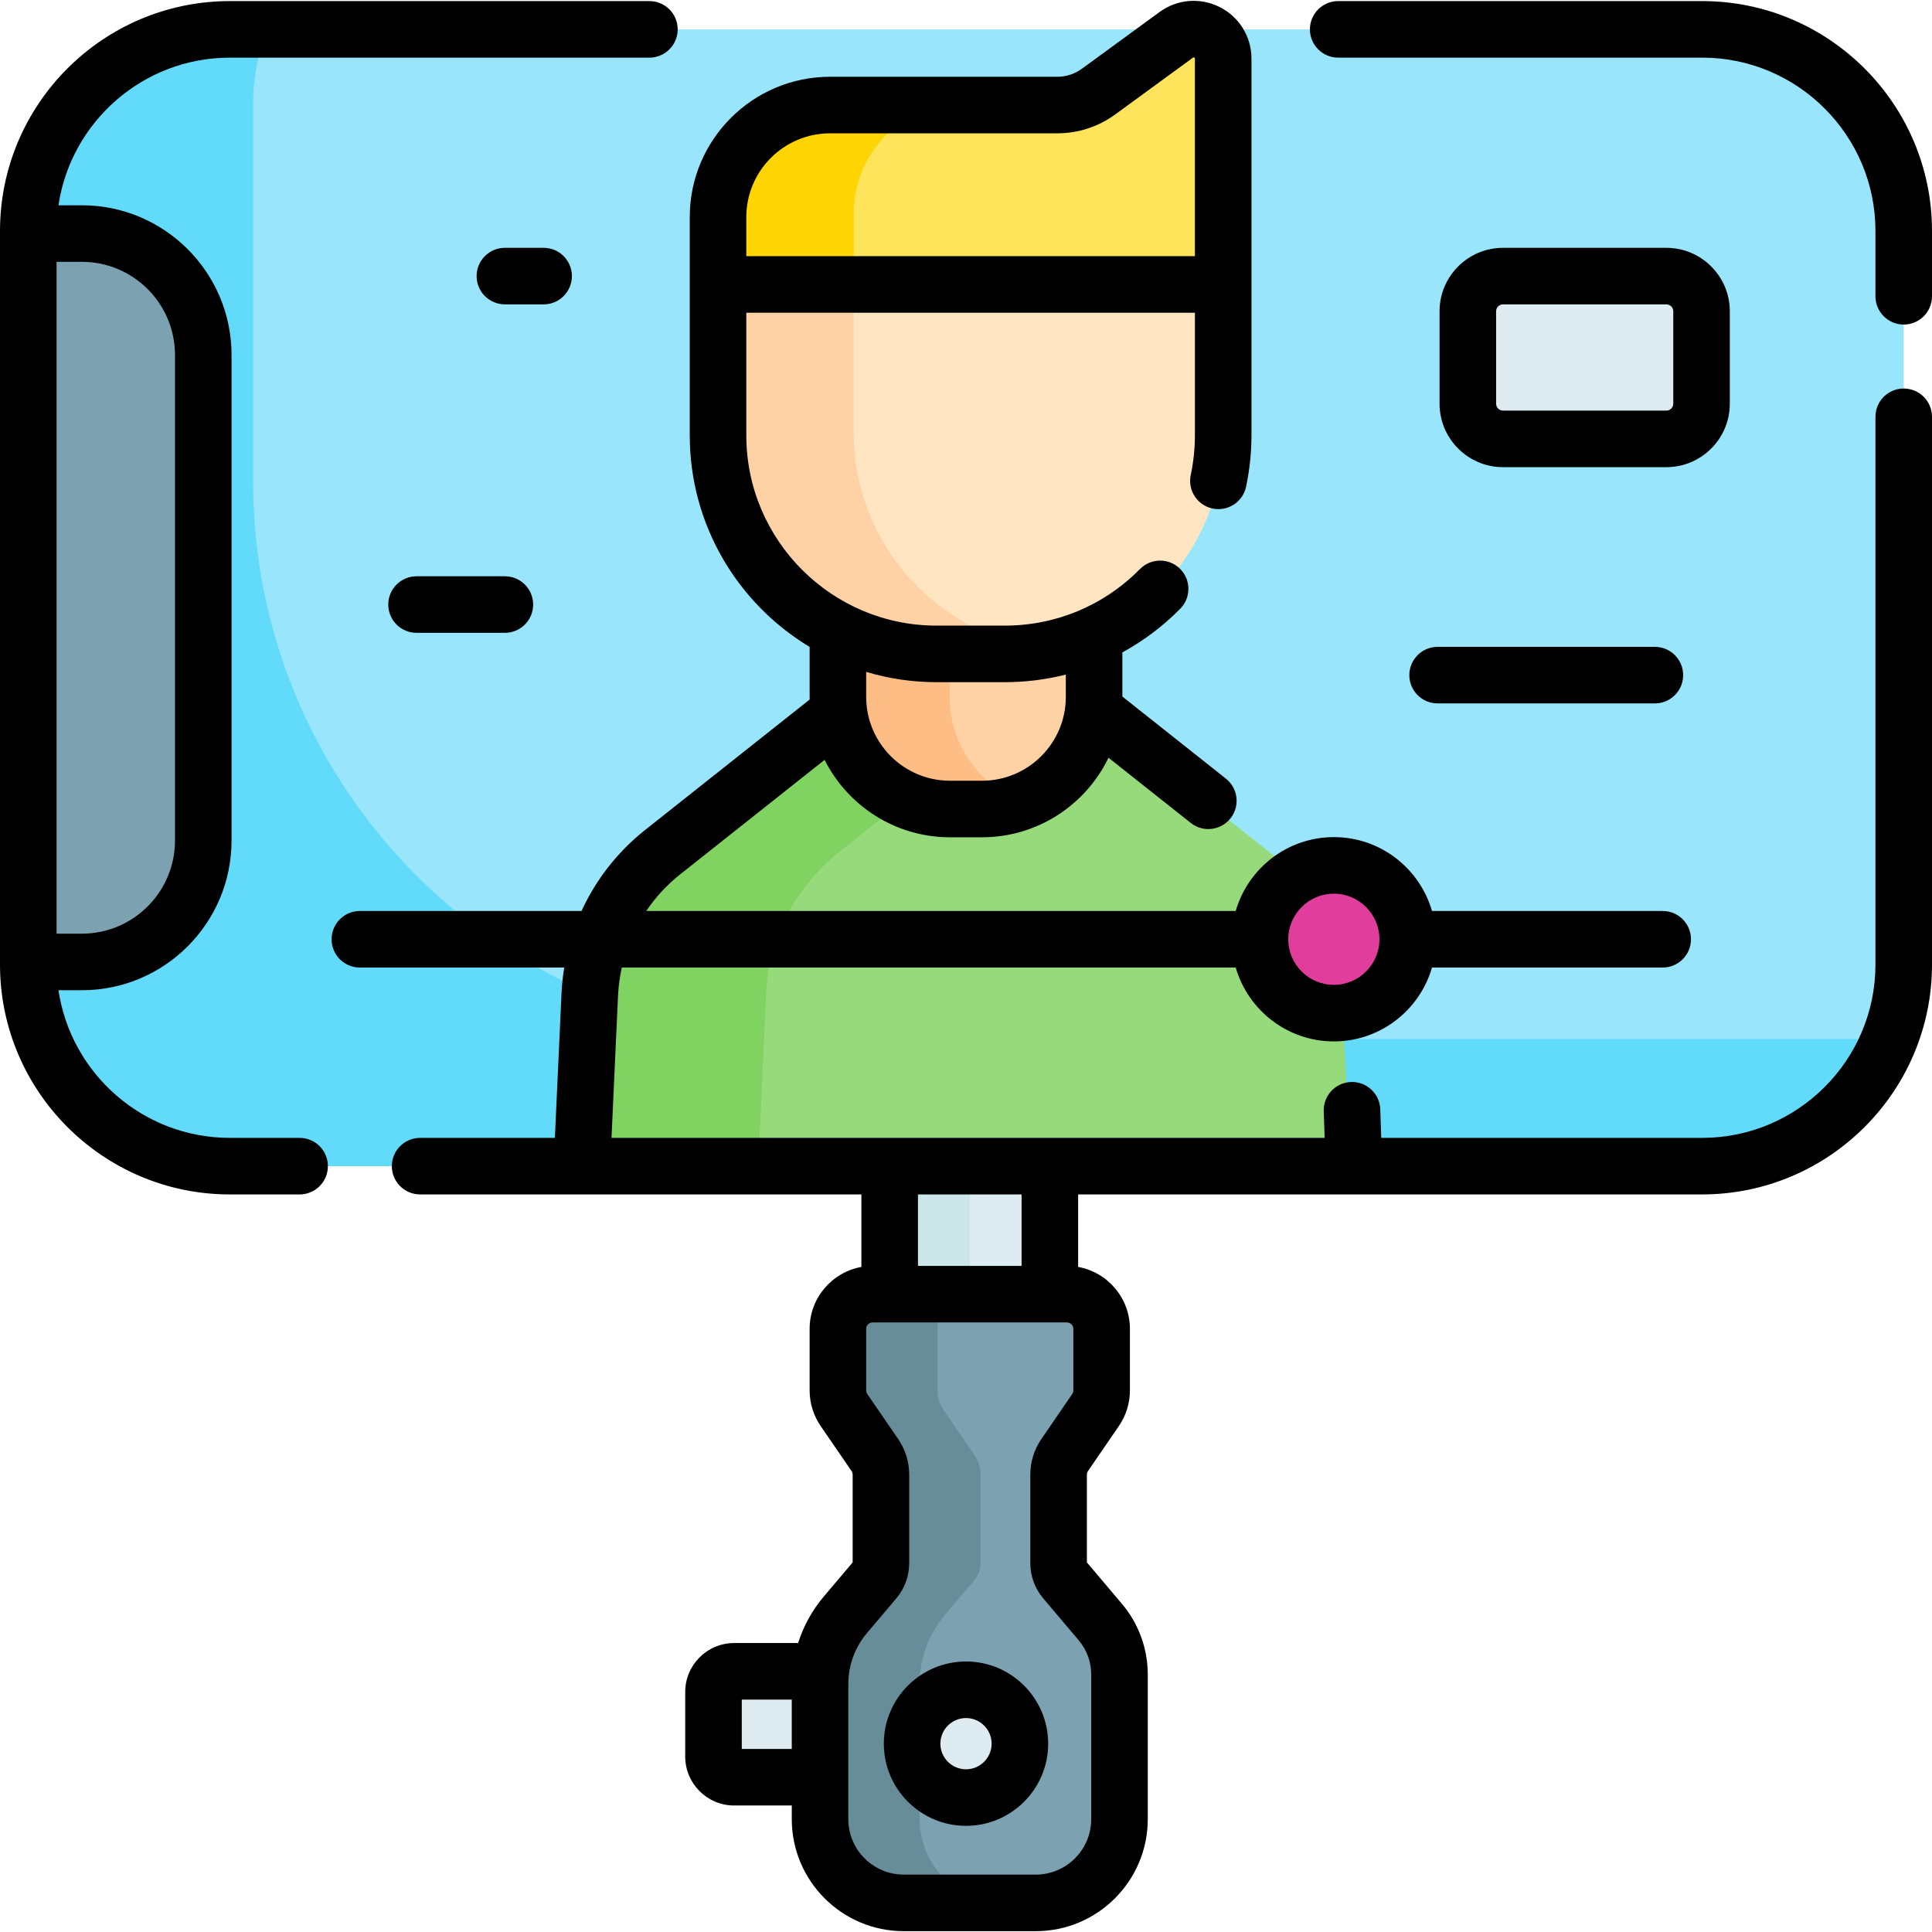
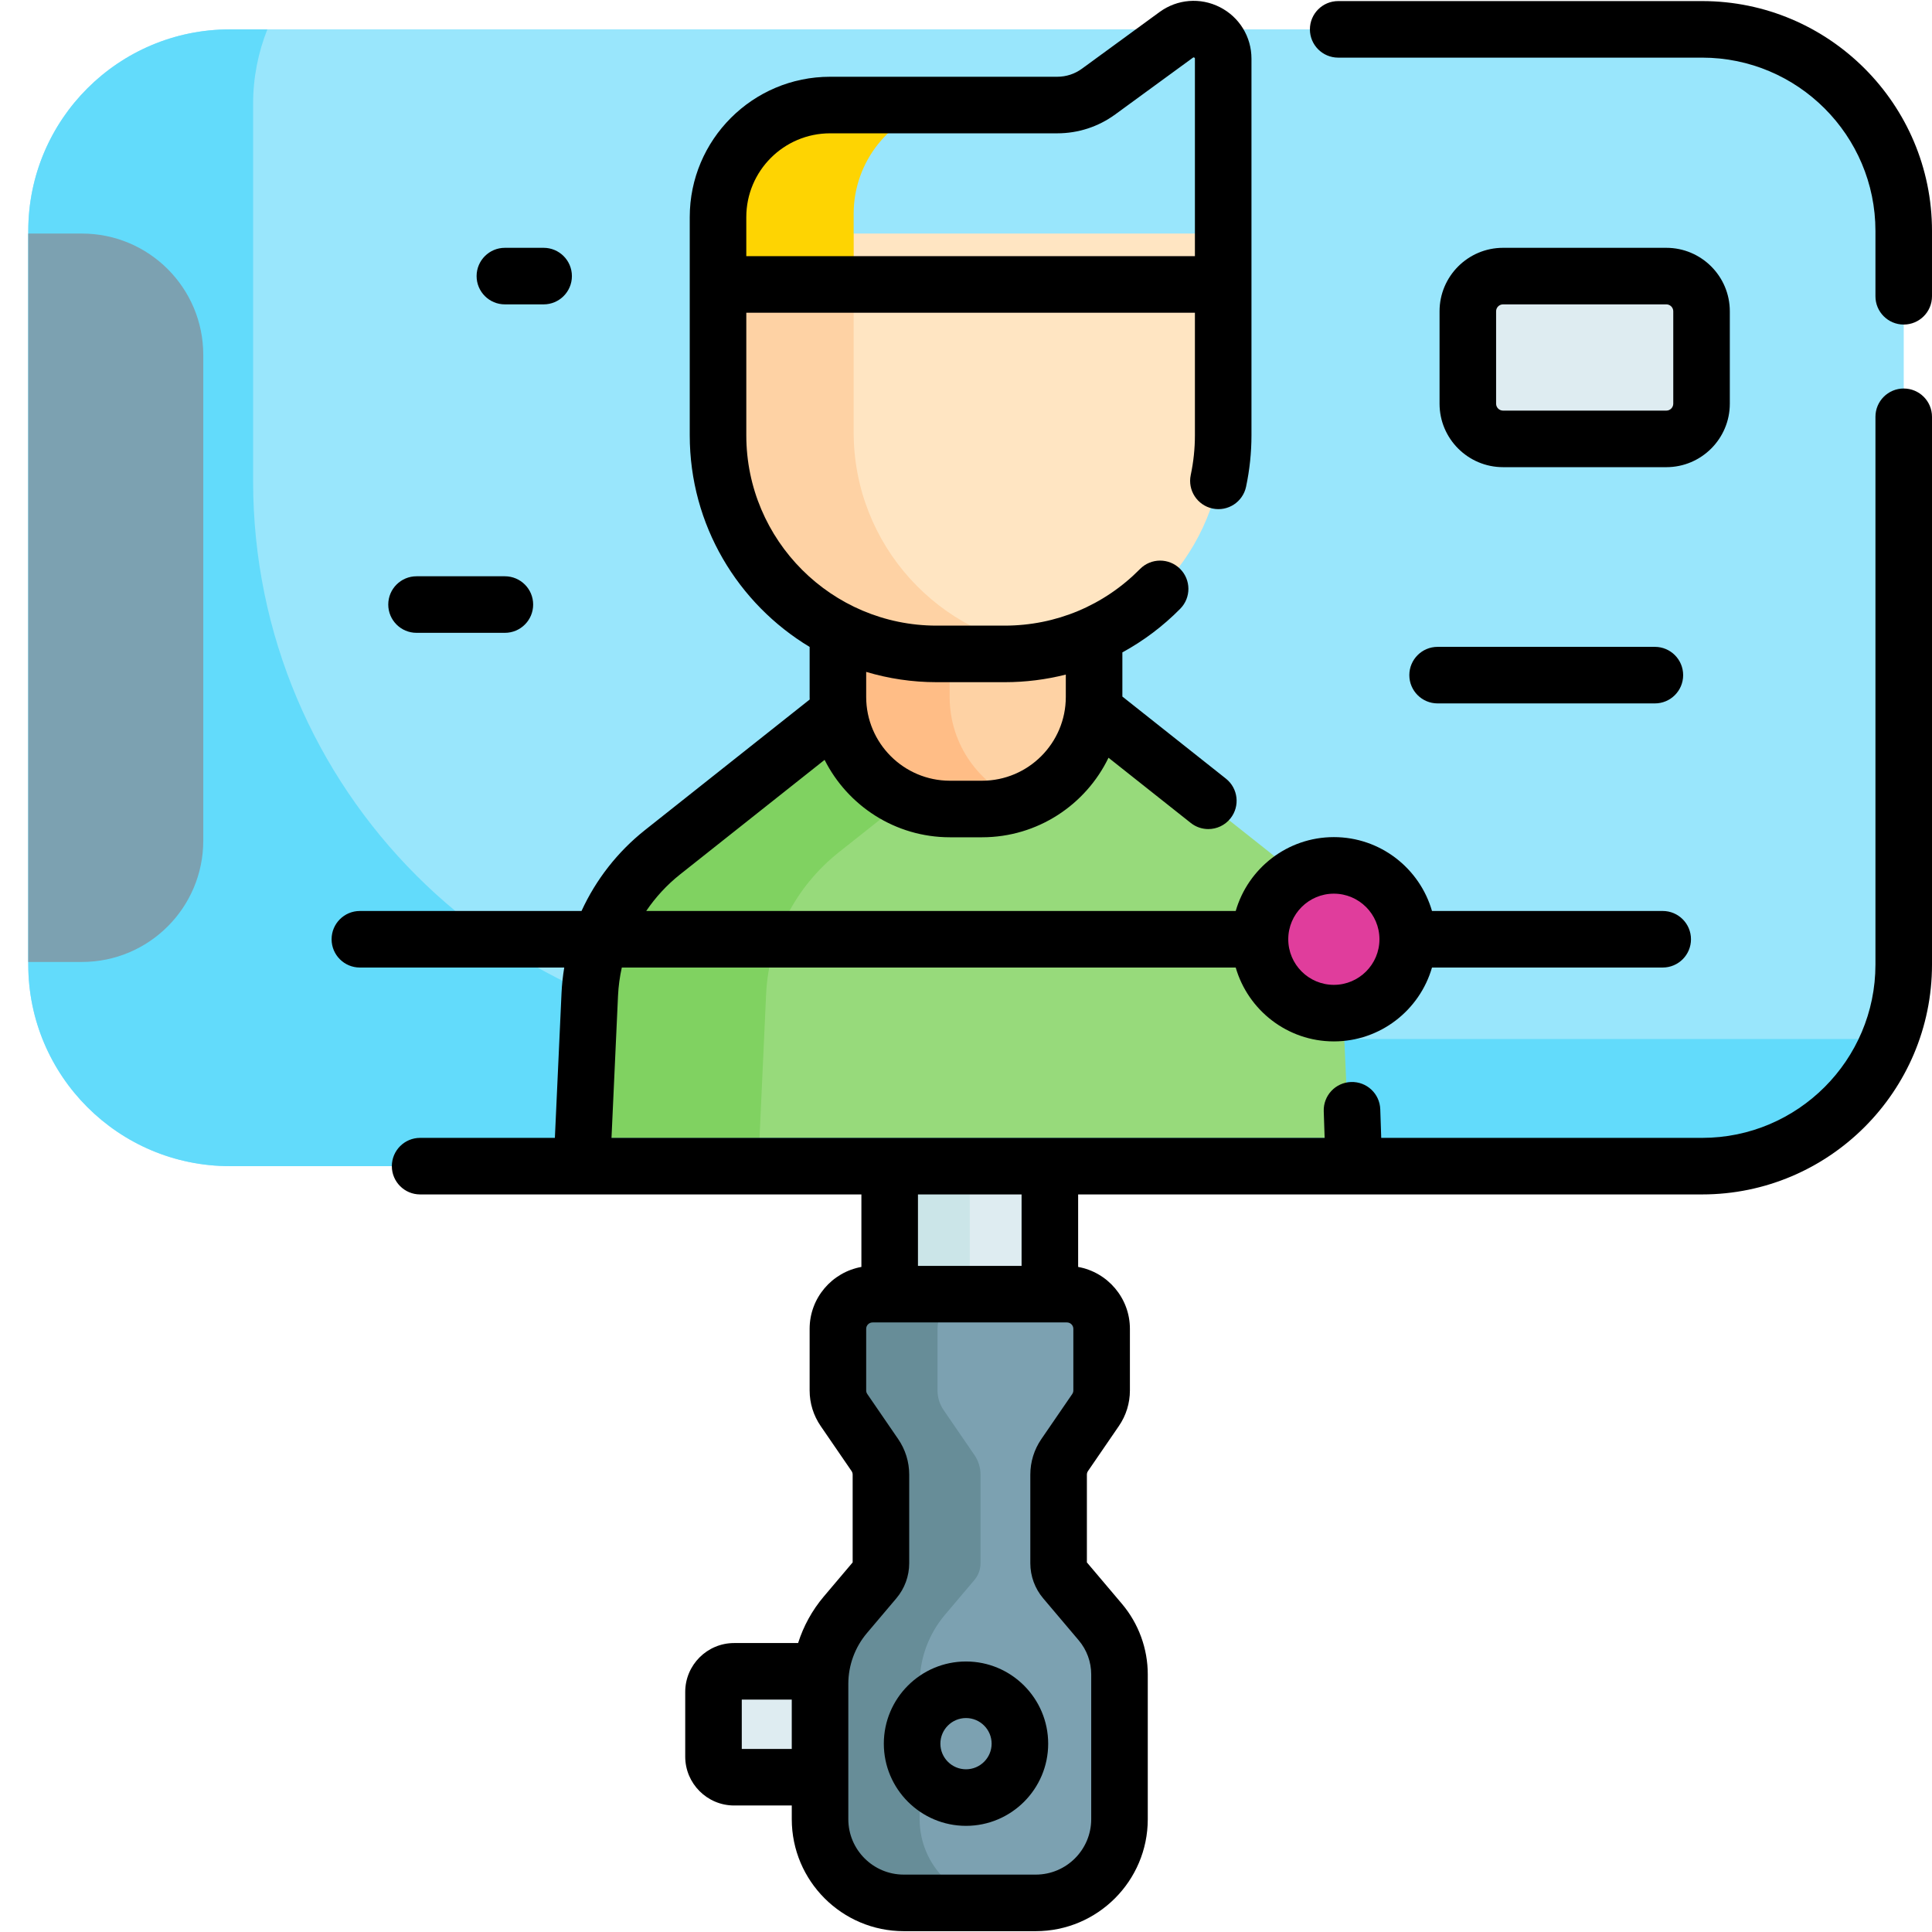
<svg xmlns="http://www.w3.org/2000/svg" id="Capa_1" enable-background="new 0 0 512.415 512.415" height="512" viewBox="0 0 512.415 512.415" width="512">
  <g>
    <path d="m194.709 471.36h37.787v-28.084h-37.787c-3.021 0-5.471 2.449-5.471 5.471v17.142c0 3.022 2.45 5.471 5.471 5.471z" fill="#deecf1" />
    <path d="m235.965 290.468h42.484v80.303h-42.484z" fill="#deecf1" />
    <path d="m235.965 290.468h21.242v80.303h-21.242z" fill="#cbe5e8" />
    <g>
      <g id="XMLID_182_">
        <g>
          <path d="m504.918 61.251v194.57c0 29.53-23.94 53.47-53.47 53.47h-390.48c-29.53 0-53.47-23.94-53.47-53.47v-194.57c0-29.53 23.94-53.46 53.47-53.46h390.48c29.53 0 53.47 23.93 53.47 53.46z" fill="#99e6fc" />
        </g>
        <path d="m215.07 275.564c-81.704 0-147.938-66.234-147.938-147.938v-100.102c0-6.972 1.349-13.625 3.777-19.732h-9.941c-29.531 0-53.47 23.939-53.47 53.47v194.56c0 29.531 23.939 53.47 53.47 53.47h390.48c22.554 0 41.833-13.973 49.69-33.728z" fill="#62dbfb" />
        <path d="m21.726 61.946h-13.226-1.003v193.189h1.003 13.226c17.775 0 32.185-14.41 32.185-32.185v-128.819c0-17.775-14.41-32.185-32.185-32.185z" fill="#7ca1b1" />
      </g>
      <g>
        <path d="m323.614 12.092c-2.026-4.106-7.5-5.874-11.639-2.852l-3.905 2.852z" fill="#fed2a4" />
        <path d="m336.679 226.023-46.786-37.085h-67.37l-46.786 37.085c-11.592 9.188-18.637 22.947-19.315 37.723l-1.746 38.045h203.064l-1.746-38.045c-.679-14.776-7.723-28.535-19.315-37.723z" fill="#97da7b" />
        <path d="m222.505 226.023 46.786-37.085h-46.769l-46.786 37.085c-11.592 9.188-18.637 22.947-19.315 37.723l-1.746 38.045h46.769l1.746-38.045c.679-14.776 7.723-28.535 19.315-37.723z" fill="#80d261" />
        <path d="m222.236 168.182v16.665c0 16.415 13.307 29.721 29.722 29.721h8.501c16.415 0 29.722-13.307 29.722-29.721v-15.499-9.006h-67.944v7.84z" fill="#fed2a4" />
        <path d="m251.872 184.847v-16.665-7.839h-29.636v7.839 16.665c0 16.415 13.307 29.721 29.722 29.721h8.501c3.723 0 7.283-.691 10.568-1.941-11.197-4.26-19.155-15.088-19.155-27.78z" fill="#ffbd86" />
        <path d="m190.437 61.946v53.512c0 22.596 12.936 42.159 31.799 51.724v-1.99h16.467l39.425 7.063c26.419-5.405 46.292-28.78 46.292-56.797v-53.512z" fill="#ffe5c2" />
        <path d="m226.41 114.622v-52.676h-35.973v53.512c0 32.019 25.956 57.975 57.975 57.975h18.034c4.002 0 7.909-.406 11.682-1.177-29.075-3.122-51.718-27.73-51.718-57.634z" fill="#fed2a4" />
      </g>
-       <path d="m311.975 9.24-20.588 15.035c-3.19 2.329-7.037 3.585-10.987 3.585h-60.244c-16.414 0-29.719 13.306-29.719 29.719v17.862h133.983v-59.879c0-6.405-7.272-10.099-12.445-6.322z" fill="#fee45a" />
      <g>
        <path d="m226.41 75.441v-18.698c0-14.002 9.686-25.735 22.722-28.883h-28.975c-16.414 0-29.719 13.306-29.719 29.719v17.862z" fill="#fed402" />
      </g>
      <path d="m441.954 116.405h-43.311c-5.157 0-9.338-4.181-9.338-9.338v-24.501c0-5.157 4.181-9.338 9.338-9.338h43.311c5.157 0 9.338 4.181 9.338 9.338v24.501c0 5.157-4.181 9.338-9.338 9.338z" fill="#deecf1" />
      <path d="m292.18 352.439v16.337c0 1.857-.562 3.67-1.612 5.201l-8.186 11.937c-1.05 1.531-1.612 3.344-1.612 5.201v23.5c0 1.629.577 3.204 1.629 4.448l9.435 11.15c3.283 3.88 5.085 8.799 5.085 13.882v38.394c0 12.262-9.94 22.202-22.202 22.202h-35.017c-12.262 0-22.202-9.94-22.202-22.202v-35.872c0-6.712 2.379-13.206 6.714-18.33l7.806-9.225c1.052-1.243 1.629-2.819 1.629-4.448v-23.5c0-1.857-.562-3.67-1.612-5.201l-8.186-11.937c-1.05-1.531-1.612-3.344-1.612-5.201v-16.337c0-5.079 4.117-9.196 9.196-9.196h51.552c5.077 0 9.195 4.118 9.195 9.197z" fill="#7ca1b1" />
      <path d="m243.911 482.49v-35.872c0-6.712 2.379-13.206 6.714-18.33l7.806-9.225c1.052-1.243 1.629-2.819 1.629-4.448v-23.5c0-1.857-.562-3.67-1.612-5.201l-8.186-11.937c-1.05-1.531-1.612-3.344-1.612-5.201v-16.337c0-5.079 4.117-9.196 9.196-9.196h-26.415c-5.079 0-9.196 4.117-9.196 9.196v16.337c0 1.857.562 3.67 1.612 5.201l8.186 11.937c1.05 1.531 1.612 3.344 1.612 5.201v23.5c0 1.629-.577 3.204-1.629 4.448l-7.806 9.225c-4.335 5.124-6.714 11.618-6.714 18.33v35.872c0 12.262 9.94 22.203 22.202 22.203h26.415c-12.261-.001-22.202-9.941-22.202-22.203z" fill="#678d98" />
-       <circle cx="258.208" cy="462.465" fill="#deecf1" r="14.296" />
    </g>
    <circle cx="353.772" cy="249.116" fill="#e03d9c" r="19.593" />
    <g>
      <path d="m451.447.287h-96.527c-4.142 0-7.5 3.358-7.5 7.5s3.358 7.5 7.5 7.5h96.527c25.347 0 45.968 20.621 45.968 45.968v17.327c0 4.142 3.358 7.5 7.5 7.5s7.5-3.358 7.5-7.5v-17.327c0-33.618-27.35-60.968-60.968-60.968z" />
      <path d="m504.915 103.044c-4.142 0-7.5 3.358-7.5 7.5v145.282c0 25.347-20.621 45.968-45.968 45.968h-85.111l-.254-7.574c-.139-4.14-3.579-7.376-7.747-7.245-4.14.139-7.383 3.607-7.245 7.747l.237 7.072h-189.143l1.73-37.704c.116-2.536.462-5.034 1.005-7.475h162.824c3.262 11.301 13.692 19.593 26.029 19.593s22.767-8.292 26.028-19.593h61.19c4.142 0 7.5-3.358 7.5-7.5s-3.358-7.5-7.5-7.5h-61.19c-3.262-11.301-13.691-19.592-26.028-19.592s-22.767 8.292-26.029 19.592h-156.349c2.466-3.638 5.482-6.926 9.001-9.715l38.307-30.364c6.13 12.164 18.73 20.532 33.255 20.532h8.501c14.75 0 27.525-8.625 33.544-21.096l21.82 17.295c1.378 1.093 3.021 1.623 4.654 1.623 2.211 0 4.402-.974 5.882-2.842 2.573-3.246 2.027-7.963-1.219-10.536l-27.459-21.766v-11.716c5.582-3.04 10.752-6.917 15.351-11.574 2.91-2.947 2.88-7.696-.067-10.606-2.948-2.91-7.696-2.88-10.606.067-9.561 9.683-22.314 15.016-35.911 15.016h-18.034c-27.832 0-50.475-22.643-50.475-50.475v-32.517h118.982v32.517c0 3.521-.372 7.062-1.106 10.523-.859 4.052 1.729 8.034 5.781 8.893 4.059.86 8.034-1.73 8.893-5.781.95-4.482 1.432-9.07 1.432-13.635v-99.896c0-5.802-3.213-11.038-8.386-13.666s-11.295-2.135-15.983 1.287l-20.587 15.035c-1.918 1.401-4.188 2.142-6.564 2.142h-60.244c-20.523 0-37.219 16.696-37.219 37.219v57.879c0 23.795 12.762 44.661 31.798 56.126v13.264c0 .228.013.452.017.679l-43.675 34.619c-7.314 5.798-13.036 13.182-16.844 21.47h-58.787c-4.142 0-7.5 3.358-7.5 7.5s3.358 7.5 7.5 7.5h54.203c-.366 2.235-.615 4.499-.72 6.787l-1.762 38.391h-35.741c-4.142 0-7.5 3.358-7.5 7.5s3.358 7.5 7.5 7.5h117.038v19.228c-7.794 1.406-13.73 8.224-13.73 16.417v16.337c0 3.386 1.012 6.651 2.927 9.442l8.188 11.939c.194.283.296.614.296.958v23.275l-7.66 9.053c-3.083 3.643-5.385 7.845-6.809 12.334h-16.968c-7.152 0-12.971 5.819-12.971 12.971v17.142c0 7.152 5.819 12.971 12.971 12.971h15.288v3.629c0 16.378 13.324 29.703 29.702 29.703h35.018c16.378 0 29.702-13.325 29.702-29.703v-38.395c0-6.848-2.436-13.499-6.859-18.727l-9.29-10.979v-23.275c0-.344.103-.675.298-.959l8.186-11.937c1.915-2.792 2.927-6.057 2.927-9.443v-16.337c0-8.193-5.936-15.011-13.73-16.417v-19.228h165.497c33.618 0 60.968-27.35 60.968-60.968v-145.281c0-4.142-3.358-7.5-7.5-7.5zm-151.143 133.979c6.667 0 12.092 5.425 12.092 12.092 0 6.668-5.425 12.093-12.092 12.093-6.668 0-12.093-5.425-12.093-12.093 0-6.667 5.425-12.092 12.093-12.092zm-133.616-201.663h60.244c5.577 0 10.906-1.738 15.41-5.028l20.587-15.035c.097-.072.163-.12.343-.028.18.091.18.171.18.292v52.379h-118.983v-10.361c0-12.252 9.967-22.219 22.219-22.219zm28.256 145.573h18.034c5.552 0 10.994-.688 16.234-2.019v5.934c0 12.253-9.969 22.221-22.222 22.221h-8.501c-12.253 0-22.222-9.968-22.222-22.221v-6.644c5.923 1.766 12.188 2.729 18.677 2.729zm-51.674 282.927v-13.083h13.258v13.083zm92.68-19.765v38.395c0 8.107-6.595 14.703-14.702 14.703h-35.018c-8.107 0-14.702-6.596-14.702-14.703v-35.872c0-4.932 1.754-9.721 4.939-13.485l7.806-9.225c2.195-2.594 3.404-5.895 3.404-9.292v-23.5c0-3.386-1.013-6.652-2.927-9.442l-8.187-11.938c-.194-.284-.297-.615-.297-.958v-16.337c0-.936.761-1.696 1.696-1.696h51.552c.936 0 1.696.761 1.696 1.696v16.337c0 .344-.103.675-.298.959l-8.185 11.936c-1.916 2.792-2.928 6.058-2.928 9.444v23.5c0 3.397 1.209 6.698 3.404 9.292l9.435 11.15c2.137 2.522 3.312 5.732 3.312 9.036zm-18.468-108.353h-27.484v-18.948h27.484z" />
-       <path d="m79.465 301.794h-18.497c-23.034 0-42.16-17.03-45.461-39.159h6.219c21.882 0 39.685-17.803 39.685-39.685v-128.819c0-21.882-17.803-39.685-39.685-39.685h-6.219c3.3-22.129 22.427-39.159 45.461-39.159h111.273c4.142 0 7.5-3.358 7.5-7.5s-3.358-7.5-7.5-7.5h-111.273c-33.618 0-60.968 27.35-60.968 60.968v194.571c0 33.618 27.35 60.968 60.968 60.968h18.497c4.142 0 7.5-3.358 7.5-7.5s-3.358-7.5-7.5-7.5zm-33.054-207.663v128.819c0 13.611-11.074 24.685-24.685 24.685h-6.726v-178.189h6.726c13.611 0 24.685 11.074 24.685 24.685z" />
      <path d="m441.954 123.905c9.285 0 16.838-7.553 16.838-16.838v-24.502c0-9.285-7.553-16.838-16.838-16.838h-43.312c-9.285 0-16.838 7.553-16.838 16.838v24.501c0 9.285 7.553 16.838 16.838 16.838h43.312zm-45.15-16.838v-24.502c0-1.013.825-1.838 1.838-1.838h43.312c1.013 0 1.838.825 1.838 1.838v24.501c0 1.013-.825 1.838-1.838 1.838h-43.312c-1.013.001-1.838-.824-1.838-1.837z" />
      <path d="m373.79 179.062c0 4.142 3.358 7.5 7.5 7.5h57.625c4.142 0 7.5-3.358 7.5-7.5s-3.358-7.5-7.5-7.5h-57.625c-4.143 0-7.5 3.358-7.5 7.5z" />
      <path d="m110.475 152.843c-4.142 0-7.5 3.358-7.5 7.5s3.358 7.5 7.5 7.5h23.432c4.142 0 7.5-3.358 7.5-7.5s-3.358-7.5-7.5-7.5z" />
      <path d="m151.684 73.228c0-4.142-3.358-7.5-7.5-7.5h-10.277c-4.142 0-7.5 3.358-7.5 7.5s3.358 7.5 7.5 7.5h10.277c4.142 0 7.5-3.358 7.5-7.5z" />
      <path d="m256.208 440.669c-12.018 0-21.796 9.778-21.796 21.796s9.778 21.796 21.796 21.796 21.796-9.778 21.796-21.796c-.001-12.018-9.778-21.796-21.796-21.796zm0 28.592c-3.747 0-6.796-3.049-6.796-6.796 0-3.748 3.049-6.796 6.796-6.796s6.796 3.049 6.796 6.796c-.001 3.747-3.049 6.796-6.796 6.796z" />
    </g>
  </g>
</svg>